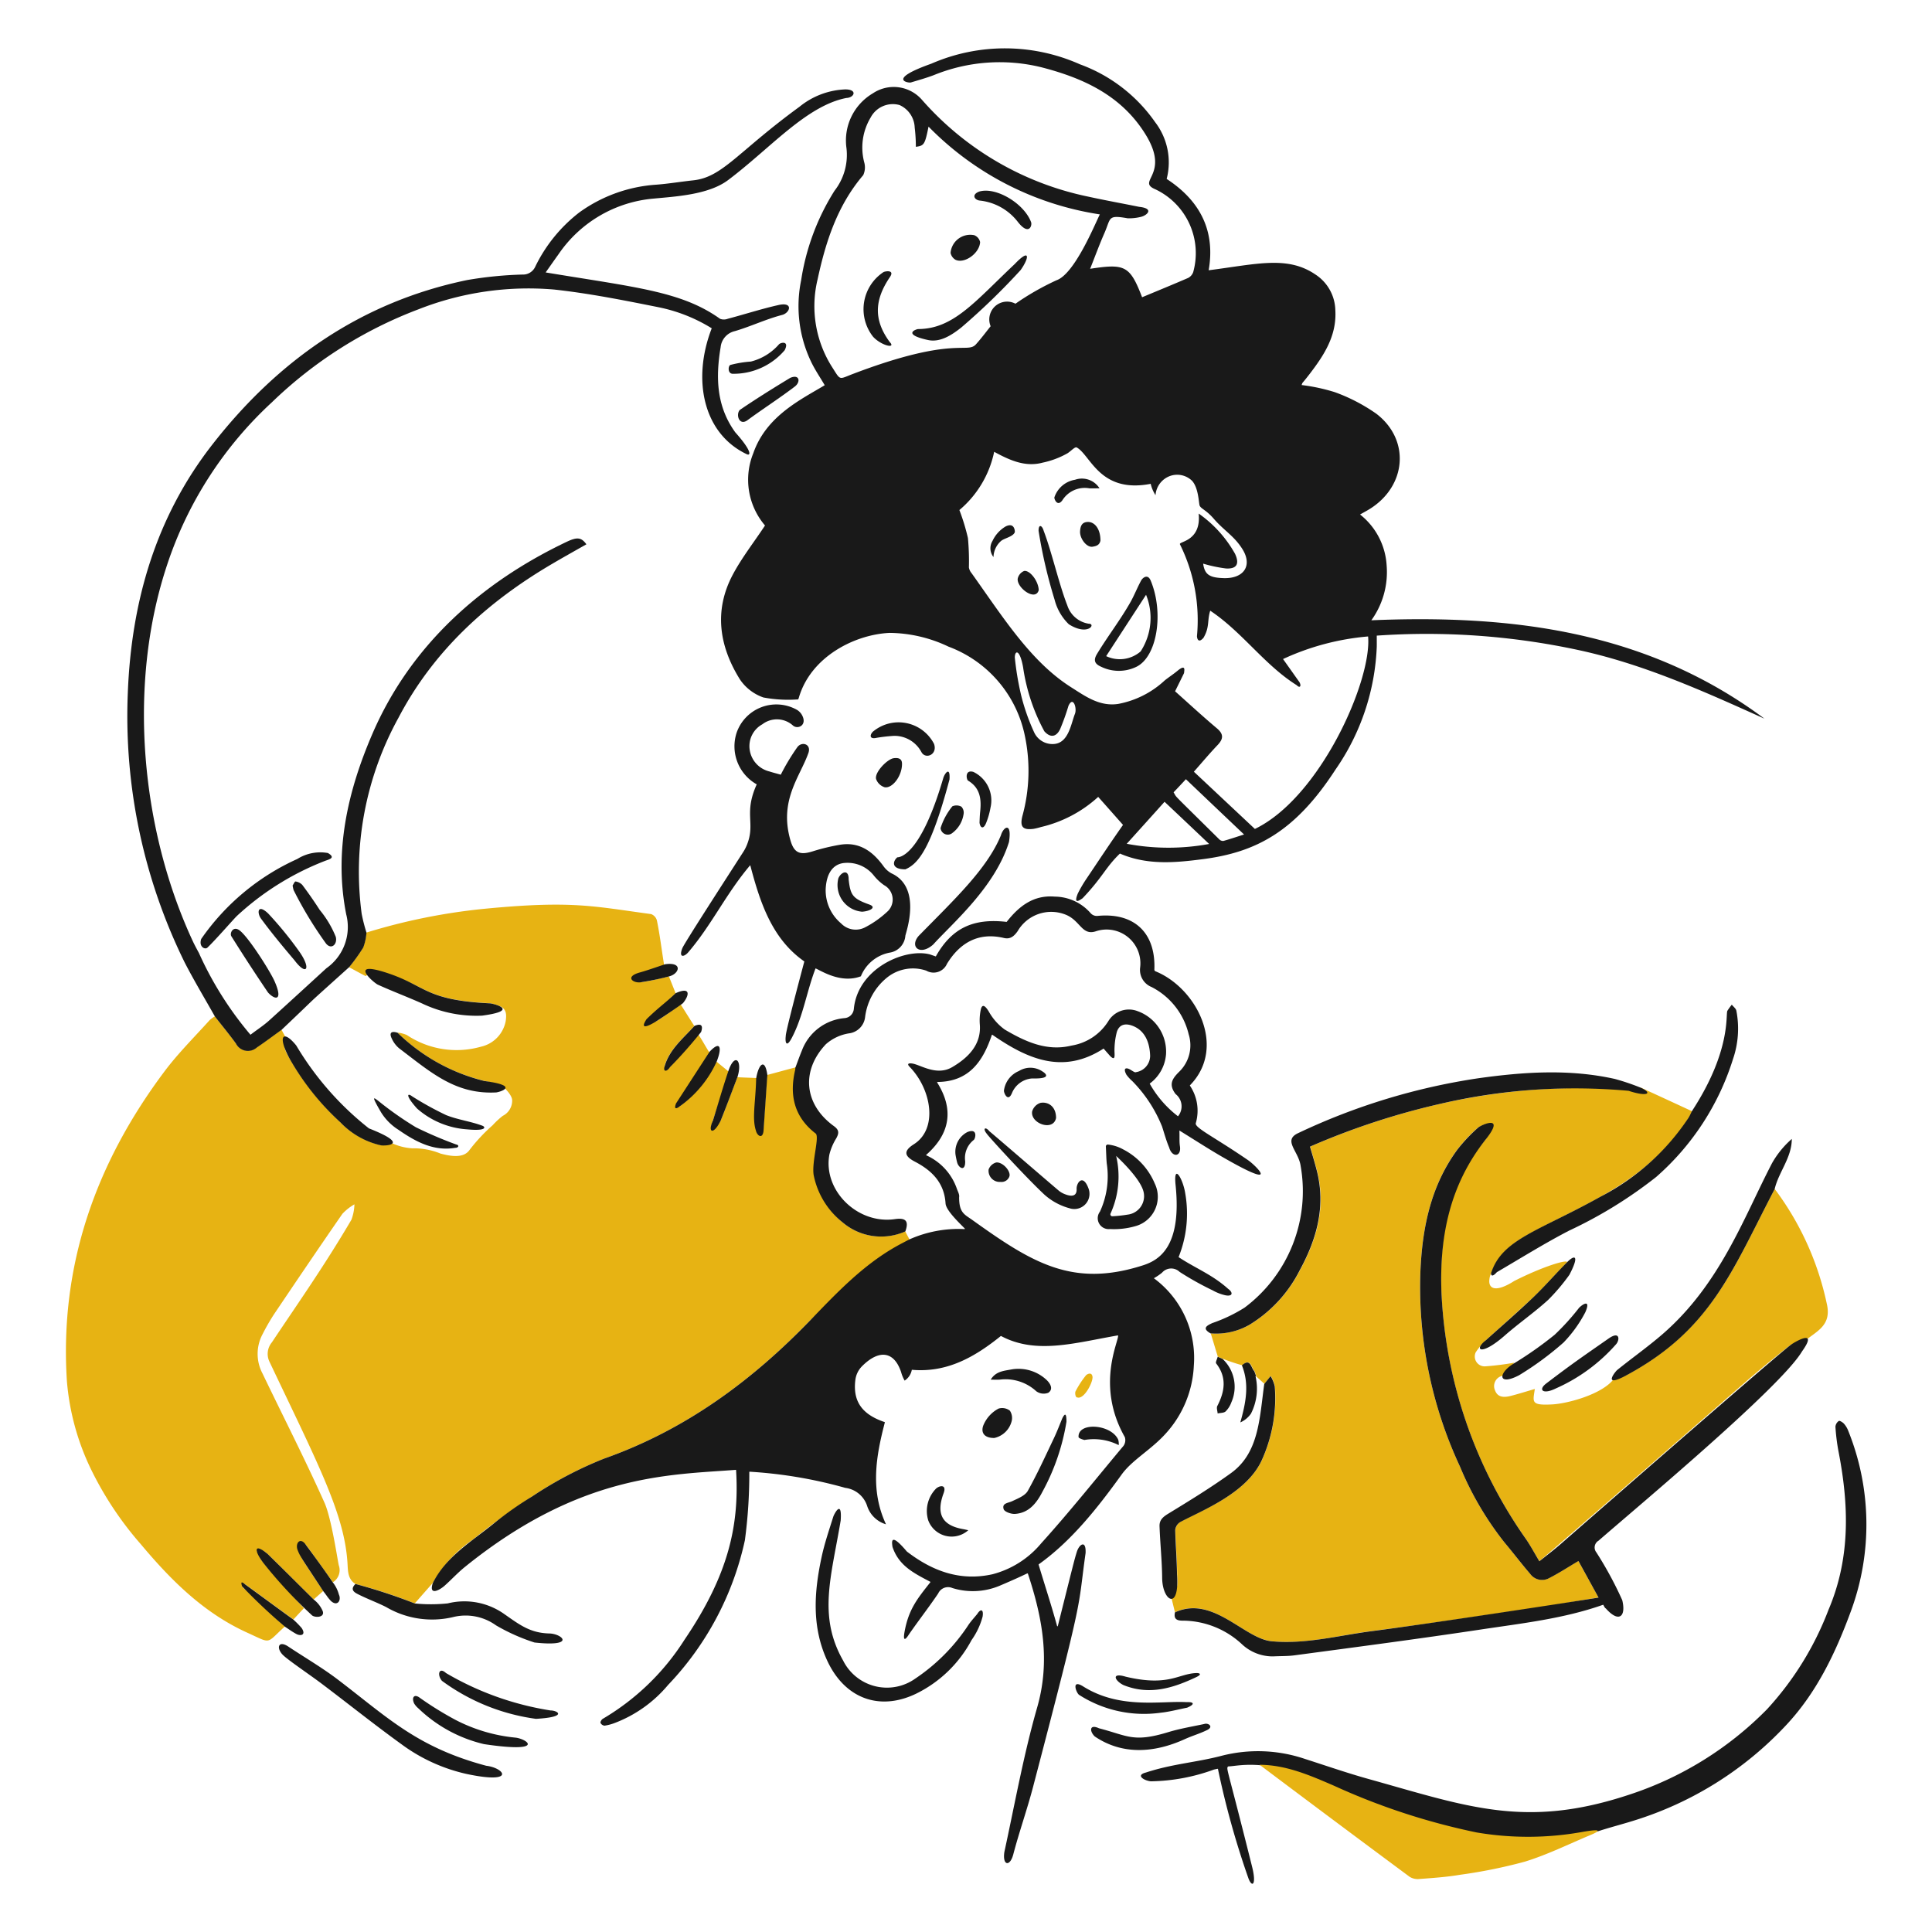
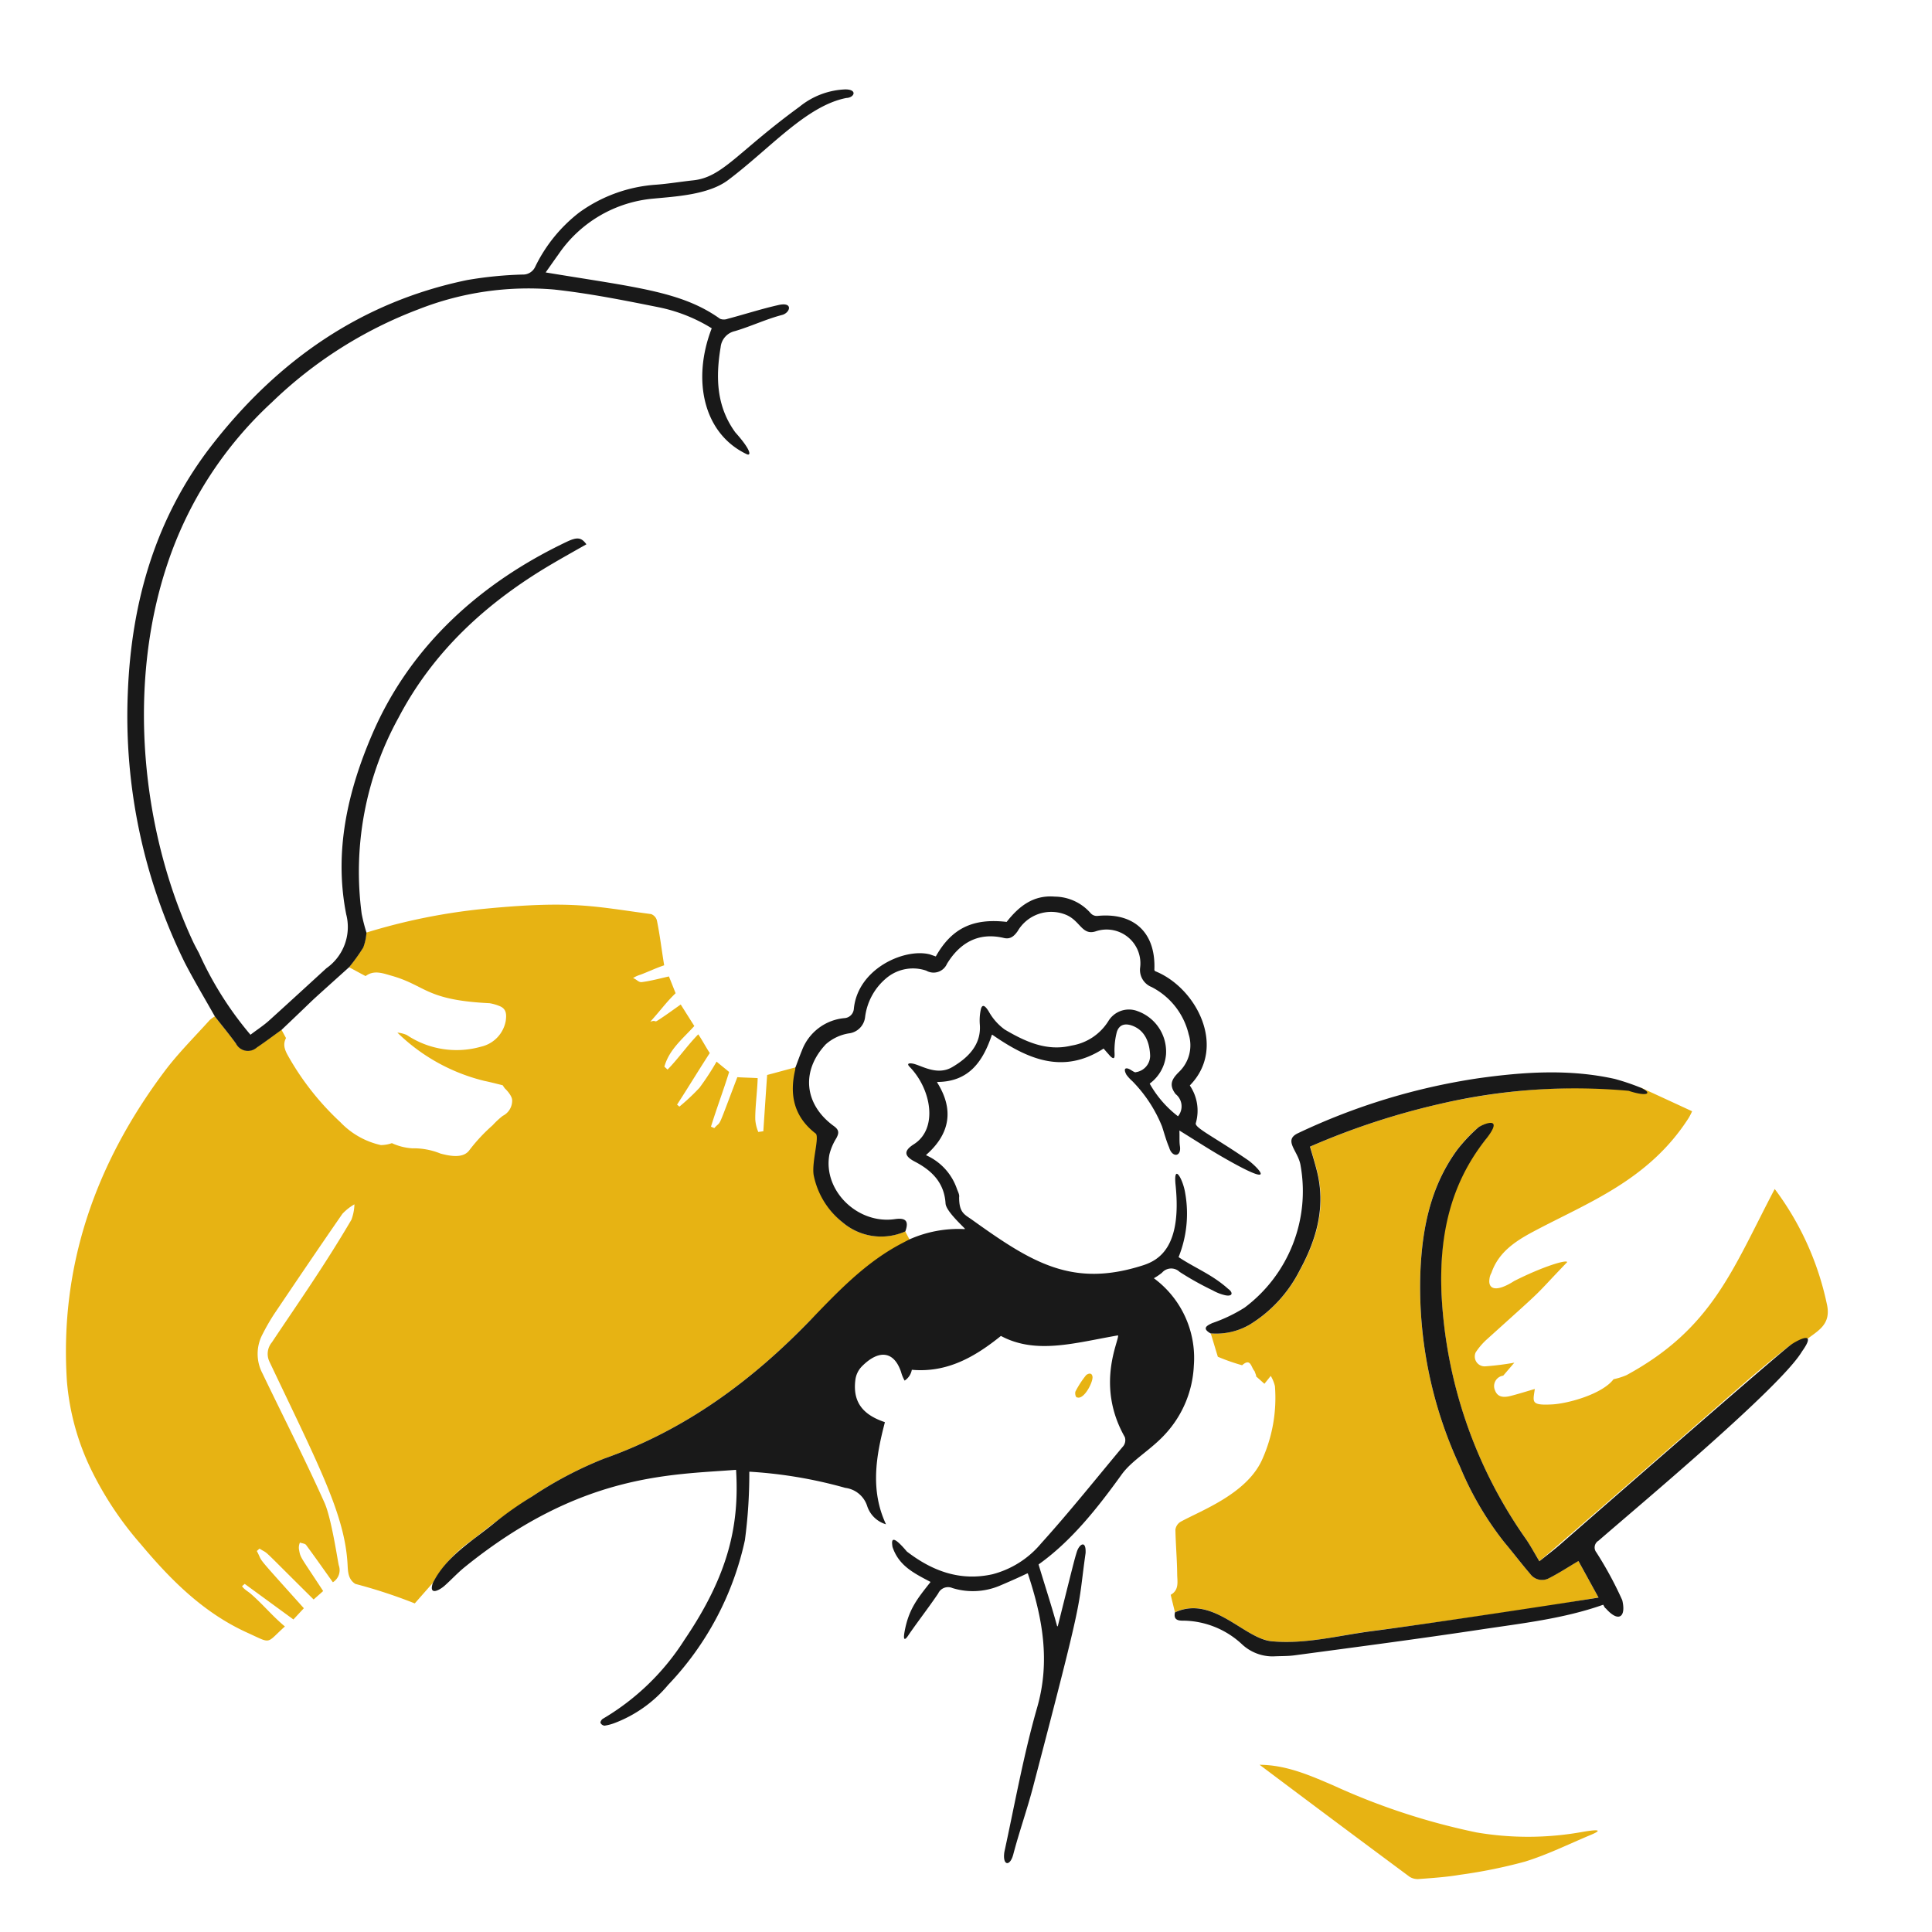
<svg xmlns="http://www.w3.org/2000/svg" width="400" height="400">
  <path fill="#e7b313" d="M158.828 222.56c1.938-.498 4.274-1.17 6.212-1.65a6.908 6.908 0 0 1-.144.768 11.454 11.454 0 0 0 4.372 12.89c.744.572-.8 5.746-.354 8.662a15.976 15.976 0 0 0 5.46 9.782 12.272 12.272 0 0 0 13.05 1.922c.272.56.688 1.312.976 1.874a187.476 187.476 0 0 0-20.51 16.4c-12.226 12.688-26.02 22.844-42.846 28.788A80.478 80.478 0 0 0 110 309.932a146.972 146.972 0 0 0-12.056 8.79 27.054 27.054 0 0 0-8.374 9.046l-3.698 4.2a106.916 106.916 0 0 0-12.298-4.036c-1.536-.96-1.536-2.61-1.616-4.066-.562-10.282-5.966-20.448-16.188-41.982a3.72 3.72 0 0 1 .512-3.954c4.982-7.49 10.812-15.74 16.476-25.4a9.948 9.948 0 0 0 .624-3.186 10.562 10.562 0 0 0-2.496 1.97c-4.77 6.886-9.46 13.82-14.138 20.766a44.092 44.092 0 0 0-2.386 4.146 8.668 8.668 0 0 0-.016 8.134c4.282 8.922 8.8 17.742 12.84 26.77 1.456 3.252 2.748 12.17 2.962 12.97a2.952 2.952 0 0 1-1.232 3.49c-1.842-2.578-3.656-5.168-5.54-7.718-.224-.304-.848-.336-1.282-.496a2.634 2.634 0 0 0-.2 1.378c.352 1.878.096 1.144 5.012 8.654-.656.6-1.312 1.16-1.97 1.752-11.716-11.6-8.932-9.08-11.2-10.534-.2.16-.386.336-.562.496 1.468 2.724-.984-.096 9.736 11.848-.722.768-1.442 1.552-2.162 2.322-3.362-2.45-6.724-4.916-10.088-7.366a14 14 0 0 1-.544.464c.32.6 1.298 1.152 1.762 1.554 2.6 2.252 4.466 4.6 7.108 6.8-4.034 3.618-2.6 3.64-7.8 1.282-9.018-4.09-15.788-10.856-22.064-18.35a70 70 0 0 1-10.15-15.21 51.444 51.444 0 0 1-5.124-18.572c-1.534-23.938 6-45.1 20.2-64.062 2.818-3.76 6.2-7.112 9.366-10.63a6.4 6.4 0 0 1 1.072-.77c1.442 1.858 2.934 3.666 4.324 5.556a2.8 2.8 0 0 0 4.354.85c1.748-1.168 3.412-2.434 5.108-3.652.32.578.624 1.154.944 1.73-.864 1.634.028 2.98.77 4.29a56.416 56.416 0 0 0 10.486 13.13 16.52 16.52 0 0 0 8.374 4.74 6.98 6.98 0 0 0 2.29-.4 11.78 11.78 0 0 0 4.21 1.072 14.668 14.668 0 0 1 5.862 1.088c2.032.534 4.708 1.042 5.972-.704a35.6 35.6 0 0 1 4.82-5.166 16.8 16.8 0 0 1 2.082-1.936 3.522 3.522 0 0 0 1.954-3.268c-.062-1.088-1.538-2.448-1.538-2.448l-.432-.626c-1.248-.304-2.498-.636-3.762-.896a38.944 38.944 0 0 1-18.03-10 6.318 6.318 0 0 1 1.954.496 18.544 18.544 0 0 0 15.354 2.418 6.7 6.7 0 0 0 5.124-5.332c.16-1.2.224-2.466-1.232-3.058a9.552 9.552 0 0 0-2.098-.61c-13.362-.646-13.112-3.668-20.4-5.716-1.698-.476-3.554-1.216-5.284.098-1.152-.6-2.29-1.234-3.442-1.842a37.622 37.622 0 0 0 2.93-4.084 10.526 10.526 0 0 0 .656-3.074 124.4 124.4 0 0 1 24.984-4.984c17.742-1.68 22.108-.452 34 1.152a1.938 1.938 0 0 1 1.184 1.314c.624 3 1 6.26 1.506 9.286-1.682.56-3.23 1.308-4.884 1.936a5.916 5.916 0 0 0-1.554.706c.77.272 1.114.926 1.834.832 1.888-.246 3.73-.752 5.588-1.168.464 1.152.92 2.304 1.384 3.474-2.08 2.016-2.786 3.17-5.25 5.908 1.2-.448.834.18 1.472-.224 1.656-1.048 3.234-2.226 4.836-3.346.944 1.488 1.872 2.978 2.818 4.45-2.354 2.6-5.22 4.868-6.2 8.422.224.2.448.4.656.6 2.2-2.242 4.162-5.076 6.356-7.3.704 1 1.698 2.866 2.386 3.874-2.322 3.57-4.452 7.11-6.772 10.68l.48.416a43.584 43.584 0 0 0 4.162-3.906 55.434 55.434 0 0 0 3.538-5.412c.786.672 1.8 1.472 2.6 2.144-1.184 3.812-2.578 7.51-3.762 11.32.224.096.464.2.688.304 1.6-1.824.35 1.058 4.772-10.55 1.296.096 2.93.112 4.21.2-.058 2.54-.536 6.024-.496 8.534a8.084 8.084 0 0 0 .624 2.61l1.042-.144c.262-3.908.518-7.782.79-11.656Z" />
-   <path fill="#191919" d="M231.87 176.72c-3 2.882-3.538 4.85-7.732 9.254-.53.352-1.986 1.472-.978-1a27.15 27.15 0 0 1 1.6-2.77c2.67-3.962 5.076-7.622 7.748-11.416-1.616-1.826-3.314-3.748-5.138-5.8a26.468 26.468 0 0 1-11.864 6.244 13.6 13.6 0 0 1-1.49.368c-2.258.298-2.886-.4-2.354-2.6a35.3 35.3 0 0 0 .512-16.716 25.058 25.058 0 0 0-15.786-18.4 28.868 28.868 0 0 0-12.2-2.85c-7.19.32-16.328 4.904-18.8 13.434-.082.286-.272.544-.16.336a27.846 27.846 0 0 1-7.172-.4 9.688 9.688 0 0 1-4.856-3.726c-4.292-6.876-5.432-14.236-1.506-21.662 1.856-3.508 4.356-6.678 6.694-10.216a14.6 14.6 0 0 1-2.418-14.986c2.686-7.718 9.908-11.12 14.778-14.058-.96-1.648-2.082-3.266-2.898-5.028a26.666 26.666 0 0 1-1.986-16.682 48.382 48.382 0 0 1 6.918-18.558 12.05 12.05 0 0 0 2.466-8.854 11.328 11.328 0 0 1 5.46-11.304 7.748 7.748 0 0 1 10.23 1.4 62.644 62.644 0 0 0 34.376 19.982c3.49.766 7.028 1.4 10.536 2.112 3.138.336 1.696 1.71.464 2.05a10.104 10.104 0 0 1-2.834.32c-4.228-.736-3.428-.096-4.852 3.138-1.042 2.37-1.922 4.8-2.93 7.318 7.174-1.09 8.23-.704 10.76 5.892 3.2-1.33 6.384-2.636 9.542-4a2.2 2.2 0 0 0 1.04-1.2 14.628 14.628 0 0 0-7.8-17.132c-4.136-1.746 3.17-2.888-2.05-11.352-4.946-8.022-12.76-11.64-21.454-13.898a36.13 36.13 0 0 0-22.416 1.6c-1.554.59-3.156 1.034-4.756 1.52-.416.128-5.124-.56 4.244-3.89a38.158 38.158 0 0 1 30.788.128 32.574 32.574 0 0 1 15.564 11.976 13.676 13.676 0 0 1 2.386 11.752c6.932 4.516 10.118 10.76 8.694 18.91 10.016-1.288 16.322-3.064 22.11.88a9.058 9.058 0 0 1 4.116 7.4c.31 5.332-2.4 9.4-5.444 13.352-1.752 2.264-1.23 1.36-1.538 2.13a38.612 38.612 0 0 1 6.87 1.474 36.6 36.6 0 0 1 8.6 4.466c7.074 5.414 6.25 15-1.4 19.742-.6.368-1.2.688-1.97 1.12a14.512 14.512 0 0 1 5.508 10.584 17.038 17.038 0 0 1-3.17 11.32c29.252-1.232 57.144 2.29 81.384 20.366-12.584-5.668-25.168-11.372-38.8-14.266a149.284 149.284 0 0 0-41.462-2.924c0 .816.012 1.57 0 2.306a47.826 47.826 0 0 1-8.566 25.458c-8.31 12.8-16.378 17.074-27.38 18.508-5.766.752-11.576 1.298-17.228-1.152ZM210.24 62.88a55.2 55.2 0 0 1 8.486-4.85c3.714-1.28 7.828-11.304 8.982-13.642a62.822 62.822 0 0 1-35.464-18.172c-.754 3.714-.914 3.954-2.626 4.178a33.058 33.058 0 0 0-.24-3.97 5.314 5.314 0 0 0-3.14-4.676 5.186 5.186 0 0 0-5.988 2.6 12.06 12.06 0 0 0-1.328 9.238 3.812 3.812 0 0 1-.2 2.674C173.4 42.492 170.96 50 169.284 57.8a23.506 23.506 0 0 0 3.026 18.252c1.8 2.818 1.296 2.5 4.338 1.344 21.032-7.996 23.552-4.024 25.426-6.126 1.18-1.318 2.242-2.754 3.026-3.73a3.686 3.686 0 0 1 5.14-4.66Zm58.824 78.4c.416.834.016 1.234-.6.578-6.692-4.2-11.256-11-17.9-15.42-.656 2.05-.08 3.38-1.4 5.62-1.232 1.4-1.36-.272-1.344-.368a35.346 35.346 0 0 0-3.522-18.988c-.324-.64 4.45-.562 3.874-6.374a25.2 25.2 0 0 1 7.526 8.326c.964 2.064.384 3.174-1.874 3.042a29.476 29.476 0 0 1-4.724-1c.32 2.242 1.266 2.914 4.276 3 4.13.11 6.02-2.578 3.826-6.052-1.698-2.69-3.766-3.776-5.876-6.212-1.62-1.872-2.642-2.066-2.946-2.738-.2-.45-.2-3.6-1.554-5.124a4.4 4.4 0 0 0-4.642-1 4.576 4.576 0 0 0-2.946 3.954 7.434 7.434 0 0 1-1-2.354c-10.552 2.046-12.424-5.934-15.306-7.524-.37-.2-1.136.688-1.888 1.184a17.824 17.824 0 0 1-5.172 1.954c-3.634.978-6.838-.512-10.04-2.242a21.444 21.444 0 0 1-7.2 12.056 43.654 43.654 0 0 1 1.768 5.802 51.648 51.648 0 0 1 .2 6.084 2.412 2.412 0 0 0 .546 1.17c6.574 9.22 12.274 18.352 20.638 23.648 2.93 1.856 5.86 4.01 9.702 3.442a19.354 19.354 0 0 0 9.622-4.836c.688-.576 1.8-1.296 2.706-2.048 1.956-1.616 1.25.4 1.346.464-.928 1.888-.928 1.888-1.874 3.8 2.834 2.53 5.688 5.166 8.662 7.67 1.444 1.214 1.34 2.2.128 3.474-1.656 1.738-3.186 3.57-4.898 5.508 4.322 4.05 8.486 7.958 12.632 11.848 13.53-6.516 24.256-30.758 23.44-39.852a52.308 52.308 0 0 0-17.612 4.676c1.264 1.764 2.338 3.302 3.426 4.822Zm-18.716 33.464a3343.672 3343.672 0 0 0-9.24-8.742c-2.448 2.738-5.026 5.588-7.828 8.694a46.338 46.338 0 0 0 17.068.038Zm-7.366-10.696c.868 1.358-1.06-.672 9.494 9.768a1.056 1.056 0 0 0 .834.288c1.444-.4 2.866-.896 4.258-1.33a8547.42 8547.42 0 0 1-12.04-11.448 201.55 201.55 0 0 1-2.546 2.712Zm-21.8-17.8a48.134 48.134 0 0 1-1.666 4.644c-.78 1.714-2.05 1.922-3.298.512a39.66 39.66 0 0 1-4.4-13.274c-.7-3.81-1.712-3.506-1.712-1.984a61.458 61.458 0 0 0 1.28 7.684 42.868 42.868 0 0 0 2.69 7.718 4.17 4.17 0 0 0 4.212 2.482c2.958-.282 3.438-4.128 4.274-6.26.46-1.214-.426-3.826-1.386-1.536Z" />
  <path fill="#e7b313" d="M308.372 264.844c-.272 1.858 1.088 2.946 5.14.368 5.78-2.93 10.83-4.482 10.958-3.906-7.85 8.172-3.384 4.046-16.81 16.156a14.2 14.2 0 0 0-2.138 2.538 2.042 2.042 0 0 0 2.032 2.882 58.046 58.046 0 0 0 5.974-.754l-2.306 2.69a2.176 2.176 0 0 0-1.682 3.074c.58 1.52 1.97 1.444 3.282 1.106 1.666-.43 3.298-.946 4.948-1.426-.4 2.722-.864 3.42 3.522 3.2 3.33-.164 10.44-2.128 12.778-5.22a14.08 14.08 0 0 0 2.69-.848c17.81-9.686 21.924-21.88 30.676-38.538a60.4 60.4 0 0 1 10.76 23.664c1.134 4.66-2.146 5.764-4.548 7.83a8.238 8.238 0 0 0-2.978.816c-3.318 2.6-6.58 5.284-9.75 8.054-12.614 11.018-40.636 35.416-42.222 36.696-1-1.664-1.78-3.136-2.706-4.498a96.052 96.052 0 0 1-17.564-51.2c-.418-11.528 1.37-22.47 9.176-31.654a10.646 10.646 0 0 0 1.2-2.85c-.144-.144-.288-.304-.432-.448a6.82 6.82 0 0 0-2.354.864 31.724 31.724 0 0 0-4.324 4.6c-5.548 7.584-7.274 16.38-7.636 25.538a87.95 87.95 0 0 0 8.214 40.06 65.446 65.446 0 0 0 9.19 15.674c1.81 2.146 3.492 4.386 5.316 6.5a3.044 3.044 0 0 0 3.8.978c2.084-1.05 4.05-2.338 6.212-3.62 1.282 2.322 2.626 4.788 4.164 7.574-4.484.736-8.694 1.51-12.922 2.13-11.334 1.662-22.656 3.35-34.024 4.818-6.884.89-13.69 2.8-20.734 2.098-5.822-.578-12.144-9.6-20.014-5.988-.288-1.2-.6-2.418-.88-3.618 1.8-1 1.36-2.754 1.344-4.276-.032-3.058-.306-6.116-.368-9.19a2.256 2.256 0 0 1 1.042-1.632c4.232-2.346 13.632-5.736 16.874-12.8a31.122 31.122 0 0 0 2.69-15.29 7.748 7.748 0 0 0-.864-2.13c-.432.544-.88 1.09-1.312 1.634-.6-.528-1.2-1.074-1.8-1.6l.128-.016c-.128-.336-.256-.688-.384-1.024-.704-.704-.752-2.818-2.562-1.2a40.84 40.84 0 0 1-5.028-1.76c-.496-1.618-.976-3.234-1.472-4.852a13.752 13.752 0 0 0 8.102-1.8 28.072 28.072 0 0 0 10.374-11.27c3.536-6.456 5.454-13.244 3.522-20.656-.43-1.648-.928-3.266-1.4-4.93a152.102 152.102 0 0 1 27-8.87 130.532 130.532 0 0 1 40.028-2.8c.464.048.976-.336 1.458-.53q5.282 2.428 10.582 4.884a14.68 14.68 0 0 1-.688 1.346c-8.31 13-20.96 17.57-32.246 23.6-3.696 1.974-7.158 4.258-8.614 8.518a3.14 3.14 0 0 0-.414 1.304Z" />
  <path fill="#191919" d="M187.44 254.95a12.304 12.304 0 0 1-13.05-1.922 16.6 16.6 0 0 1-5.94-9.8c-.4-2.762 1.27-7.894.416-8.55-4.466-3.438-5.47-7.972-4.226-13.2a1.648 1.648 0 0 0 .016-.384c.448-1.184.868-2.384 1.36-3.57a10.4 10.4 0 0 1 8.92-6.74 2.082 2.082 0 0 0 1.84-1.89c.8-8.372 10.504-12.632 15.724-11.304l1.248.432c3.266-5.8 7.654-7.958 14.634-7.156.032 0 .048 0 .064-.032 2.498-3.17 5.476-5.572 9.928-5.2a9.984 9.984 0 0 1 7.428 3.426 1.708 1.708 0 0 0 1.362.576c7.652-.78 12.184 3.49 11.832 11.2.048.08.096.144.144.224 8.55 3.4 14.948 15.746 7.236 23.632-.016.016-.032.064-.016.08a9.264 9.264 0 0 1 1.218 7.766c-.274.962 3.8 2.838 10.854 7.686 1.424.978 7.258 6.588-5.4-.72-2.914-1.684-5.732-3.524-8.854-5.444.064 1.28-.036 2.274.112 3.234.344 2.258-1.618 2.418-2.226.288-.6-1.4-1-2.898-1.474-4.356a28.656 28.656 0 0 0-6.148-9.382 8.064 8.064 0 0 1-1.232-1.344c-.8-1.5.048-1.522.88-1 .336.2.928.626 1.088.48a3.444 3.444 0 0 0 2.946-3.4c-.112-3.154-1.328-5.378-3.762-6.244-1.4-.496-2.612-.24-3.122 1.282a15.064 15.064 0 0 0-.496 4.13c.046 1 .112 1.89-.896.896-.53-.6-.946-1.072-1.362-1.552-8.4 5.444-15.77 2.178-23.024-2.85a.07.07 0 0 0-.112.032c-1.814 5.4-4.674 9.686-11.256 9.734a.078.078 0 0 0-.064.112c3.492 5.548 2.722 10.584-2.258 14.97a.068.068 0 0 0 .016.112 11.81 11.81 0 0 1 6.294 6.838c.2.6.6 1.264.496 1.824-.016 3.252 1.122 3.568 2.738 4.724 12.328 8.822 20.702 14.086 35.336 9.382 3.442-1.106 8.044-3.97 6.74-16.618-.484-4.692 1.516-1.314 1.986 1.648a24.136 24.136 0 0 1-1.346 13.226.058.058 0 0 0 .032.08c3.412 2.258 6.95 3.6 10.2 6.532 1.056.736 1 1.628-.528 1.344a9.552 9.552 0 0 1-2.658-1.024 61.864 61.864 0 0 1-6.852-3.826 2.512 2.512 0 0 0-3.652.176 11.904 11.904 0 0 1-1.68 1.136 20.494 20.494 0 0 1 8.278 18.078 22.378 22.378 0 0 1-5.828 14.088c-3.026 3.368-6.934 5.44-9.128 8.486-5.06 7.03-10.422 13.77-17.148 18.574-.032.016-.032.048-.032.08 1.314 4.37 2.674 8.506 3.828 12.712a.078.078 0 0 0 .144 0c3.276-13.08 3.42-13.71 3.938-15.37.506-1.62 1.954-2.53 1.81.272-1.744 12.286.07 6.668-10.872 48.4-1.23 4.692-2.864 9.286-4.098 13.978-.688 2.61-2.274 2.32-1.842-.514 2.178-10 3.974-20.108 6.788-29.908 2.774-9.654 1.092-18.61-1.92-27.716-.068-.2-.038.044-5.86 2.514a14.318 14.318 0 0 1-9.784.464 2.248 2.248 0 0 0-2.93 1.138c-1.928 2.846-4.04 5.566-6 8.39-.132.2-1.524 2.52-.928-.64.854-4.53 2.642-6.71 5.3-10.072a.078.078 0 0 0-.016-.112c-3.478-1.824-6.518-3.346-7.814-7.222-.128-.96-.528-3.186 2.978.962 5.252 4.034 11.014 6.2 17.724 4.706a19.5 19.5 0 0 0 10.072-6.388c5.904-6.534 11.4-13.444 17.05-20.19a2.028 2.028 0 0 0 .274-1.824c-6.126-10.778-1.112-20.04-1.4-21.056-8.862 1.53-16.918 4.014-24.2.144a.072.072 0 0 0-.08 0c-5.3 4.26-11.048 7.638-18.414 6.982a3.4 3.4 0 0 1-1.488 2.242 7.492 7.492 0 0 1-.736-1.778c-1.434-4.278-4.516-4.772-8.086-1.2a4.874 4.874 0 0 0-1.378 2.818c-.552 4.374 1.298 7.14 6.052 8.742.032.016.064.048.048.08-1.824 6.98-3.058 14.024.24 21.086a5.824 5.824 0 0 1-3.906-3.81 5.466 5.466 0 0 0-4.514-3.732 93.538 93.538 0 0 0-19.8-3.346.074.074 0 0 0-.08.064 104.022 104.022 0 0 1-.914 14.122 62.532 62.532 0 0 1-15.898 29.956 26.81 26.81 0 0 1-11.128 7.91 10.012 10.012 0 0 1-2.034.528 1.046 1.046 0 0 1-.832-.576c-.078-.2.224-.706.48-.848a50.152 50.152 0 0 0 16.908-16.364c9.136-13.464 11.372-23.746 10.68-35.112 0-.048-.032-.08-.08-.064-13.644 1.05-32.134.766-56.056 20.094-1.488 1.2-2.786 2.626-4.226 3.906-1.026.912-3.314 2.146-2.434-.56 2.77-5.556 8.214-8.708 12.8-12.472a69.48 69.48 0 0 1 7.718-5.428A80.262 80.262 0 0 1 125.044 302c16.83-5.936 30.62-16.1 42.846-28.788 5.35-5.552 10.708-11.19 17.516-15.074.928-.53 1.906-1.024 2.85-1.522a24.89 24.89 0 0 1 11.432-2.144.074.074 0 0 0 .048-.128c-1.122-1.148-3.882-3.748-3.97-5.188-.266-4.322-2.868-6.836-6.374-8.662-2.21-1.152-2.35-2.222-.176-3.6 5.034-3.2 3.64-11.372-.896-16.028-.64-.656-.144-.8.656-.656 1.73.32 5 2.6 8.182.72 3.3-1.936 6.056-4.674 5.7-8.87a10.776 10.776 0 0 1 .176-2.898c.332-1.752 1.216-.512 1.698.288a11.474 11.474 0 0 0 3.298 3.714c4.244 2.496 8.694 4.564 13.8 3.316a11.076 11.076 0 0 0 7.636-5.06 4.972 4.972 0 0 1 6.036-2.082 8.908 8.908 0 0 1 5.91 8.95 8.32 8.32 0 0 1-3.348 6.036c-.032.032-.016.064.016.112a22.134 22.134 0 0 0 5.812 6.678 3.23 3.23 0 0 0-.496-4.6c-1.536-2.018-.642-3.236.72-4.6a7.614 7.614 0 0 0 1.986-7.78 14.844 14.844 0 0 0-7.686-9.784 3.81 3.81 0 0 1-2.368-3.986 7 7 0 0 0-9.094-7.574c-3 1.04-3.248-2.264-6.422-3.458a8.034 8.034 0 0 0-9.83 3.442c-.732 1.044-1.52 1.742-2.85 1.426-5.312-1.264-9.164 1.038-11.8 5.364a3.024 3.024 0 0 1-4.276 1.4 8.552 8.552 0 0 0-8.118 1.426 12.484 12.484 0 0 0-4.546 8.166 3.83 3.83 0 0 1-3.4 3.4 9.47 9.47 0 0 0-4.724 2.24c-5.228 5.548-4.472 12.512 1.666 16.956 1.152.834 1.044 1.508.464 2.562a11.6 11.6 0 0 0-1.4 3.314c-1.376 7.436 5.86 14.54 13.61 13.37 2.24-.314 2.872.438 2.112 2.552ZM75.874 193.082a10.948 10.948 0 0 1-.656 3.074 37.622 37.622 0 0 1-2.93 4.084c-10.894 9.82-4.456 3.94-14 12.984-1.696 1.218-3.374 2.488-5.108 3.652a2.786 2.786 0 0 1-4.354-.85c-1.376-1.89-2.882-3.714-4.324-5.556-2.096-3.73-4.306-7.4-6.26-11.19a115.506 115.506 0 0 1-11.784-55.736c.72-18.956 5.78-36.52 17.58-51.6C57.6 74.586 74.814 62.512 96.72 57.982a79.908 79.908 0 0 1 11.448-1.138 2.77 2.77 0 0 0 2.658-1.648 31.582 31.582 0 0 1 9.094-11.2 30.656 30.656 0 0 1 16.012-5.764c2.546-.2 5.076-.626 7.622-.898 6.05-.642 9.2-5.916 21.966-15.226a15.97 15.97 0 0 1 9.528-3.6c2.544.022 1.84 1.714.176 1.778-8.302 1.624-15.81 10.484-24.482 17-4.074 3.064-11 3.4-15.386 3.828a26.572 26.572 0 0 0-19.71 11.512c-.912 1.264-1.8 2.546-2.674 3.778 18.668 3.094 28.156 3.914 36.106 9.6a2.23 2.23 0 0 0 1.584 0c3.512-.926 6.976-2.056 10.52-2.85 3.138-.702 2.4 1.62.752 2.05-3.33.868-6.468 2.372-9.766 3.346a3.8 3.8 0 0 0-2.968 3.328c-1.036 6.23-.898 12.234 3.042 17.646 3.346 3.73 3.3 4.958 2.336 4.498-9.07-4.324-11.302-15.546-7.22-26.05A33.442 33.442 0 0 0 136.3 63.6c-7.14-1.43-14.314-2.862-21.55-3.652a62.172 62.172 0 0 0-28.052 4.068 88.878 88.878 0 0 0-30.39 19.26 79.75 79.75 0 0 0-21.694 33.626c-8.4 25.214-5.29 55.24 5.348 78.054.38.818 1.216 2.338 1.216 2.338a71.58 71.58 0 0 0 10.68 16.94c1.36-1.042 2.688-1.892 3.858-2.946 3.79-3.416 11.692-10.676 11.88-10.84a10.438 10.438 0 0 0 4.084-11.144c-2.558-12.922.254-25.4 5.428-37.386 7.892-18.274 22.418-31.28 40.252-39.756 2.256-1.072 3.042-.832 4.05.53-2.37 1.344-4.754 2.676-7.092 4.05-13.378 7.858-24.534 17.962-31.814 31.858a66.086 66.086 0 0 0-7.622 40.6 35.3 35.3 0 0 0 .992 3.882ZM243.27 333.82c7.872-3.61 14.292 5.454 20.014 5.988 7.032.658 13.834-1.2 20.734-2.096 11.354-1.462 42.462-6.2 46.946-6.95-1.538-2.786-2.882-5.252-4.164-7.572-2.162 1.28-4.128 2.568-6.212 3.618a3.04 3.04 0 0 1-3.8-.978c-1.828-2.126-3.522-4.37-5.316-6.5a65.7 65.7 0 0 1-9.19-15.674 87.872 87.872 0 0 1-8.214-40.06c.354-9.142 2.074-17.938 7.636-25.538a33.6 33.6 0 0 1 4.324-4.6c.564-.524 5.81-2.898 1.586 2.434-7.482 9.444-9.6 20.126-9.176 31.654a96.17 96.17 0 0 0 17.564 51.2c.926 1.362 1.698 2.818 2.706 4.5 1.6-1.282 3.06-2.386 4.436-3.588 12.61-11.018 44.2-38.584 47.536-41.164.75-.58 5.972-3.682 2.4 1.314-4.4 7.4-33.752 31.894-42.124 39.178a1.624 1.624 0 0 0-.434 2.434 76.302 76.302 0 0 1 5.348 9.878c.834 3.46-.72 4.74-3.4 1.714-.24-.112-.368-.496-.544-.768-8.2 2.898-16.8 3.842-25.298 5.124-12.84 1.936-25.71 3.624-38.586 5.346-1.458.2-2.93.144-4.4.224a9.304 9.304 0 0 1-6.6-2.6 18.12 18.12 0 0 0-12-4.8c-1.18.026-2.124-.18-1.772-1.718Z" />
-   <path fill="#191919" d="M254.334 365.714c-1 .224-2 .432-3 .656a39.684 39.684 0 0 1-13.082 2.434c-1.376-.142-3.218-1.264-1-1.824 5.476-1.8 10.488-2.1 15.66-3.46a30.274 30.274 0 0 1 17.2.626c4.37 1.4 8.712 2.912 13.13 4.146 20.6 5.748 32.58 10.4 54.054 3.282a70.828 70.828 0 0 0 28.564-17.708 64.02 64.02 0 0 0 12.712-20.574c4.6-10.8 4.226-21.8 2.034-32.982a41.562 41.562 0 0 1-.6-4.932 1.628 1.628 0 0 1 .704-1.186c.16-.11.8.272 1.072.578a4.8 4.8 0 0 1 .88 1.472 51.858 51.858 0 0 1 .546 37.338c-3.2 8.712-7.154 17-13.6 23.8a72.294 72.294 0 0 1-31.366 19.566c-2.468.774-5.2 1.47-7.766 2.322-.88.08-1.744.094-2.6.24a63.038 63.038 0 0 1-22.112.144 126.816 126.816 0 0 1-29.588-9.702c-13.694-6.266-19.696-4.268-21.842-4.236ZM168.85 200.496c-1.84 4.772-2.556 9.938-4.946 14.442-1.048 1.974-1.4 1-1.218-.48-.032-.784 2.6-10.744 3.844-15.4-6.63-4.626-9.128-12.024-11.2-19.932-5.06 5.972-7.922 12.284-12.826 18.028-.818.958-2.032 1.248-1.248-.8.24-.786 8.688-13.832 12.68-20.046a8.852 8.852 0 0 0 .882-1.858c1.474-4.166-.8-6.2 1.856-12.056a9.038 9.038 0 0 1-4.146-10.744 8.708 8.708 0 0 1 12.376-4.74 2.888 2.888 0 0 1 1.184 1.218c1.074 2.082-1 2.976-1.968 2.034a4.96 4.96 0 0 0-6.292-.2 5.156 5.156 0 0 0-2.628 5.158 5.4 5.4 0 0 0 4.098 4.6c.784.256 1.586.448 2.354.672a44.752 44.752 0 0 1 3.474-5.764c.98-1.182 2.882-.528 2.242 1.282-1.752 4.958-6.112 9.78-3.714 18.076.768 2.658 2 3.096 4.61 2.274a42.742 42.742 0 0 1 5.556-1.346c4.052-.698 6.846 1.322 9.094 4.42a5.016 5.016 0 0 0 1.634 1.472c6.34 2.882 3.09 12 2.898 12.922a3.83 3.83 0 0 1-3.064 3.472 8.062 8.062 0 0 0-6.148 4.932c-4.164 1.582-8.278-1.188-9.384-1.636Zm2.098-16.412a8.934 8.934 0 0 0 3.186 7.094 4.2 4.2 0 0 0 4.98.816 20.6 20.6 0 0 0 4.756-3.4 3.384 3.384 0 0 0-.834-5.332 10.4 10.4 0 0 1-2.128-2 6.94 6.94 0 0 0-5.876-2.61c-2.612.132-3.936 2.232-4.084 5.432Z" />
  <path fill="#e7b313" d="M260.786 365.378c5.508.032 10.4 2.178 15.34 4.308a138.77 138.77 0 0 0 29.588 9.702 63.458 63.458 0 0 0 22.11-.144c5.44-.908 1.826.528 1.33.736-4.468 1.874-8.852 4.044-13.466 5.46a105.8 105.8 0 0 1-13.464 2.722c-2.77.468-5.572.656-8.374.864a3.18 3.18 0 0 1-1.97-.432q-15.584-11.556-31.094-23.216Z" />
  <path fill="#191919" d="M339.706 225.2c2.544 1.168 1.4 1.936-2.53.64a123.018 123.018 0 0 0-38.956 2.69 152.264 152.264 0 0 0-27 8.87c.48 1.664.988 3.298 1.4 4.93 1.906 7.4.016 14.186-3.522 20.656a27.97 27.97 0 0 1-10.374 11.272 13.8 13.8 0 0 1-8.102 1.8c-1.842-1.056-.736-1.614.368-2.13a31.93 31.93 0 0 0 6.692-3.2 30.12 30.12 0 0 0 11.6-29.348c-.44-3.098-3.75-5.284-.496-6.788a132.33 132.33 0 0 1 37.29-11.352c9.414-1.316 18.854-1.954 28.26.144a47.764 47.764 0 0 1 5.37 1.816Z" />
-   <path fill="#191919" d="M308.724 263.548c2.286-7.038 9.898-8.664 22.704-15.82a48.556 48.556 0 0 0 18.156-16.298c.272-.434.464-.898.688-1.346 8.238-12.586 6.96-20.112 7.366-20.814a14.464 14.464 0 0 1 .912-1.264c.32.416.852.784.944 1.248a19.4 19.4 0 0 1-.704 10.04 53.694 53.694 0 0 1-15.914 24.4 91.84 91.84 0 0 1-18.046 11.112c-5.09 2.642-9.958 5.684-14.922 8.582-1.168 1.328-1.252.366-1.184.16Zm-105.29 71.17a15.042 15.042 0 0 1-2.288 4.85 25.91 25.91 0 0 1-11.384 11.048c-7.734 3.778-14.952.976-18.542-6.9-3.168-6.95-2.67-14.074-1.136-21.248.6-2.85 1.562-5.654 2.434-8.438.19-.6 1.856-3.746 1.536.786-1.94 11.6-4.738 19.764.496 28.964a10.132 10.132 0 0 0 14.94 3.762 39.306 39.306 0 0 0 11.094-11.24c.532-.75 1.154-1.424 1.746-2.146.72-1.156 1.36-.956 1.104.562ZM367.42 246.2c-8.82 16.87-13.1 29.076-30.676 38.538-5.06 2.724-2.384-.718-1.906-1.104 3.07-2.482 6.312-4.768 9.302-7.35 12.032-10.382 16.926-24.316 22.752-35.48a19.16 19.16 0 0 1 4.082-5c-.016 3.92-2.72 6.834-3.554 10.396Zm-105.672 40.34c.432-.544.88-1.09 1.312-1.634a7.28 7.28 0 0 1 .864 2.13 31.05 31.05 0 0 1-2.69 15.29c-3.164 6.904-12.488 10.43-16.874 12.8a2.2 2.2 0 0 0-1.042 1.632c.068 3.058.336 6.116.368 9.19.578 7.686-3.028 5.572-3.074.754-.034-3.572-.414-7.126-.544-10.696-.048-1.312.722-1.952 1.826-2.626 4.4-2.686 8.816-5.388 12.984-8.4 5.762-4.18 5.878-11.208 6.87-18.44ZM96.624 367.284a35.822 35.822 0 0 1-13.512-6.164c-5.624-4.062-11.046-8.41-16.588-12.586-2.4-1.81-6.974-4.882-8-5.94-1.38-1.438-.858-3.034 1.154-1.696 3.446 2.292 7.046 4.384 10.326 6.884 10.344 7.882 16.362 13.972 30.662 17.8 3.852.452 6.212 3.884-4.042 1.702Zm-23.04-39.34a115.618 115.618 0 0 1 12.298 4.036 33.63 33.63 0 0 0 6.82-.016 14.27 14.27 0 0 1 11.656 2.176c3.188 2.224 5.38 3.96 9.382 4.052 2.674.06 5.62 2.818-3.074 1.872a39.622 39.622 0 0 1-7.974-3.554 10.77 10.77 0 0 0-8.892-1.71 18.8 18.8 0 0 1-13.864-2.082c-1.824-.918-3.75-1.628-5.572-2.53-.86-.432-2.044-.962-.78-2.244Zm155.372-90.558a.4.4 0 0 1 .464-.416 8.306 8.306 0 0 1 3.122 1 14.058 14.058 0 0 1 6.534 7.06 6.3 6.3 0 0 1-4.084 8.854 15.954 15.954 0 0 1-5.186.578 2.262 2.262 0 0 1-2.066-3.62 17.506 17.506 0 0 0 1.4-9.974c-.098-1.032-.108-2.058-.184-3.482Zm2.13 1.936a18.572 18.572 0 0 1-1.152 11.914.4.4 0 0 0 .4.576 28.48 28.48 0 0 0 3.106-.336 3.844 3.844 0 0 0 3.218-5.076c-.95-2.88-5.508-7-5.572-7.078Zm-40.886-45.55c7.266-7.432 14.17-13.84 17.036-20.848.544-1.824 2.322-2.786 1.664 1.4-2.914 9.414-11.816 16.924-15.69 21.23-2.744 2.428-4.954.458-3.01-1.782ZM42.94 196.2c-.494.466-1.826-.162-1.282-1.8a48.41 48.41 0 0 1 19.902-16.56 8.942 8.942 0 0 1 6.324-1.232c1.8 1.04.112 1.344-.64 1.648a57.222 57.222 0 0 0-18.2 11.384c-.58.546-4.494 5.038-6.104 6.56Zm57.272 164.904a29.264 29.264 0 0 1-13.6-7.414 4.158 4.158 0 0 1-.864-1c-.58-1.216-.016-2.082 1.184-1.17a69.044 69.044 0 0 0 7.286 4.516 34 34 0 0 0 12.584 3.73c2.598.358 6.01 3.21-6.59 1.338ZM204.828 234.2c1.232 1 10.778 9.256 14.378 12.312a4.622 4.622 0 0 0 1.328.752c1.178.458 2.444.544 2.37-1.12-.056-1.25 1.34-3.286 2.514.064a3.146 3.146 0 0 1-4.018 3.938 12.8 12.8 0 0 1-5.14-2.786c-3.824-3.556-11.672-12.136-11.96-12.632-.946-1.17-.224-1.49.528-.528Zm45.12 123.974c-1.666.814-2.964 1.136-4.66 1.904-6.334 2.872-12.904 3.308-18.622-.56-1.088-1.024-1.184-2.642.866-1.696 6.018 1.564 7.106 3 14.346.8 2.418-.736 4.946-1.154 7.428-1.682.866-.304 2.018.56.642 1.234Zm-138.978-2.306A42.386 42.386 0 0 1 91.502 348c-1.042-1.216-.626-2.946.832-1.616a61.474 61.474 0 0 0 21.646 7.748c1.42-.01 3.748 1.352-3.01 1.736Zm76.47-175.882c-3 0-2.6-1.698-1.666-2.482.016-.048 4.54.6 9.512-16.38.306-1.05 1.488-2.562 1.296.256-3.81 14.298-6.452 17.47-9.142 18.606Zm126.088 102.246a76.216 76.216 0 0 0 8.356-5.892 49.416 49.416 0 0 0 5.044-5.572c.848-.848 2.466-1.776 1.298.914a26.836 26.836 0 0 1-4.516 6.276 64.264 64.264 0 0 1-9.174 6.756c-4.436 2.338-4.484-.432-1.008-2.482Zm-59.194 83.242c-.414 1.328-.88-2.11 4.916 21.086.912 3.656 0 4.324-.754 2.386a176.536 176.536 0 0 1-6.356-22.816c-1.156 0-1.582.184 2.194-.656Zm-33.534-71.12a45.266 45.266 0 0 1-4.978 14.506c-1.2 2.32-2.788 4.4-5.7 4.578-.786.046-2.144-.432-2.322-.976-.414-1.266.93-1.262 1.778-1.666 1.17-.556 2.654-1.122 3.218-2.13 1.978-3.542 3.666-7.252 5.412-10.918.64-1.346 1.168-2.754 1.744-4.132.566-1.104.848-.992.848.738Zm24.968 59.208c-1.826.352-3.634.85-5.476 1.04a24.868 24.868 0 0 1-16.876-3.698c-.576-.384-1.716-3.354.85-1.744 7.638 4.79 16.082 2.942 21.374 3.25 1.57-.08 1.842.432.128 1.152Zm61.892-76.1c3.266-2.946 6.6-5.83 9.782-8.87 2.432-2.322 4.644-4.898 7.028-7.286 1.682-1.682 2.506-1.28.456 2.626a40.47 40.47 0 0 1-4.4 5.2c-2.852 2.6-6.066 4.822-8.966 7.364-4.994 4.38-6.526 2.982-3.9.966Zm12.48 8.966c5.5-4.19 7.316-5.4 12.904-9.302 2.4-1.674 2.324.368 1.522 1.216a35.926 35.926 0 0 1-12.424 9.11c-2.722 1.348-3.742.294-2.002-1.024Z" />
-   <path fill="#191919" d="M56.838 203.138c1.838 4.14.128 3.954-1.346 2.354q-3.89-5.742-7.588-11.64c-.384-.61.282-2.09 1.52-1.346 1.754 1.054 6.46 8.494 7.414 10.632Zm133.932-47.426a6.32 6.32 0 0 0-5.652-3.362 34.08 34.08 0 0 0-3.586.4c-1.762.418-1.378-.864-.64-1.4a8.27 8.27 0 0 1 12.488 2.658c.784 2.218-1.746 3.29-2.61 1.704Zm-130.186 27.62c.16-.224.432-.864.6-.832a2.4 2.4 0 0 1 1.4.704q1.894 2.522 3.6 5.172a21.152 21.152 0 0 1 3.33 5.572c.4 1.488-.864 2.77-2 1.424a80.624 80.624 0 0 1-6.724-11.08 8.034 8.034 0 0 1-.206-.96ZM164.56 80.028c-3.2 2.434-6.58 4.6-9.8 6.966-1.698 1.248-2.466-1.122-1.6-2.114 3.4-2.322 6.9-4.5 10.44-6.644 1.952-.836 2.2.846.96 1.792ZM54.532 323.6c-2.018-2.658-1.938-4.228.912-1.842 3.186 3.122 6.34 6.276 9.51 9.414a5.886 5.886 0 0 1 1.858 2.386c.48 1.33-1.504 1.4-2.178.912a96.534 96.534 0 0 1-10.102-10.87Zm97.122-246.214c-1.024-.072-.912-1.616-.448-1.824a22.856 22.856 0 0 1 4.26-.706 11.4 11.4 0 0 0 5.812-3.57c.35-.386 2.2-.8 1.184 1.218a13.892 13.892 0 0 1-10.808 4.882Zm48.818 239.43a5.168 5.168 0 0 1-8.292-2.048 6.616 6.616 0 0 1 1.6-6.55c.704-.672 2.288-.96 1.586.93-1.66 4.462-.136 6.688 3.97 7.428.288.052.576.112 1.136.24Zm47.218 30.406c-4.82 2.288-9.752 3.826-15.1 1.648-1.8-.896-2.6-2.658.482-1.728 8.864 2.1 10.878-.618 14.586-.752.72-.026 1.28.238.032.832Zm-42.574-61.58c1.056-1.76 2.8-1.824 4.274-2.112a8.5 8.5 0 0 1 7.35 2.226c.752.752 1.378 1.858.304 2.6a2.61 2.61 0 0 1-2.482-.304 9.422 9.422 0 0 0-7.524-2.418c-.624.044-1.282.008-1.922.008ZM60.968 198.814c-2.386-2.814-4.748-5.652-6.932-8.63-.85-1.156-.738-3.184 1.504-1.04a75.388 75.388 0 0 1 6.532 8.022c2.37 3.434 1.394 4.964-1.104 1.648Zm5.94 130.596c-4.4-6.732-4.76-7.086-5.3-8.526-.524-1.4.576-2.754 1.746-1 1.89 2.546 3.762 5.108 5.54 7.718a6.874 6.874 0 0 1 1.264 2.514c.576 1.2-.304 2.61-1.68 1.312-.818-.922-.562-.722-1.57-2.018Zm-7.926 7.372a118.784 118.784 0 0 1-8.87-8.358c-.2-.704-.272-1.136.544-.464 3.364 2.45 6.726 4.916 10.088 7.366a19.852 19.852 0 0 1 1.714 1.744c.976 1.49-.236 1.688-1.09 1.234s-1.6-1.01-2.386-1.522Zm146.886-39.066c-1.8.032-2.85-.85-2.322-2.498a6.858 6.858 0 0 1 3.2-3.586 2.6 2.6 0 0 1 2.336.432 2.726 2.726 0 0 1 .32 2.354 4.754 4.754 0 0 1-3.534 3.298Zm-46.992-75.14c-.272 3.874-.528 7.748-.8 11.624-.224 1.712-1.33.928-1.57-.112-.846-2.542-.066-5.91.048-10.8.48-2.938 1.81-4.364 2.322-.712Zm93.232 58.328 1 .432a7.914 7.914 0 0 1 1.84 8.982 5.054 5.054 0 0 1-1.2 1.906c-.372.332-1.09.288-1.65.416-.032-.528-.272-1.152-.064-1.554 1.556-3 2-5.934-.24-8.8-.178-.248.206-.902.314-1.382Zm-103.72-61.13a23.134 23.134 0 0 1-7.7 9.318c-.866.64-1.122.4-.722-.64 2.322-3.572 4.628-7.142 6.95-10.712 2.386-2.514 2.514-.592 1.472 2.034ZM152.68 223c-1.154 3.026-2.274 6.052-3.49 9.062-1.586 3.122-2.706 2.306-1.586-.048 1.184-3.81 1.906-6.414 3.17-10.2 1.342-4.014 3.01-2.28 1.906 1.186Zm50.12-52.668c.032-.738.048-1.49.128-2.226.286-2.6.042-4.964-2.498-6.484-.35-.212-.722-2.332 1.09-1.81a6.548 6.548 0 0 1 3.554 7.4 15.712 15.712 0 0 1-.88 3.108c-.594 1.532-1.256 1.052-1.394.012Zm54.32 112.348c1.8-1.6 1.858.498 2.562 1.2.128.336.256.688.384 1.024l-.128.016a11.384 11.384 0 0 1-.944 7.766 5.304 5.304 0 0 1-2.2 1.81c1.126-4.002 1.928-7.876.326-11.816Zm-59.946-115.744a2.148 2.148 0 0 1 1.874.08 1.8 1.8 0 0 1 .432 1.65 5.946 5.946 0 0 1-2.28 3.778 1.498 1.498 0 0 1-2.466-1 13.758 13.758 0 0 1 2.44-4.508Zm-10.422-8.838c.032 2.546-1.972 5.148-3.572 4.9a2.734 2.734 0 0 1-1.8-1.73c-.32-1.4 2.352-4.118 3.65-4.29 1.24-.164 1.71.288 1.722 1.12Zm37.754 140.034c-.45-.126-1.186-.368-1.2-.6-.212-3.124 6.6-2.728 8.166.448.176.352.2 1.264.112 1.2a11.428 11.428 0 0 0-7.078-1.048Zm-85.788-77.19c-.656 1-1.45 1-1.136-.112 1-3.548 3.842-5.812 6.2-8.422 1.36-.576 1.842-.134 1.376 1.25a95.548 95.548 0 0 1-6.44 7.284Zm-2.61-9.638c-.642.412-4.146 2.6-2.242-.304 2.674-2.6 3.924-3.348 6-5.364 3.284-1.474 2.8.528 1.554 2.032-.092.146-3.652 2.57-5.312 3.636Zm2.378-9.142a54.816 54.816 0 0 1-5.588 1.168c-1.73.4-3.74-1.092-.4-2 1.712-.466 5.172-1.712 5.236-1.696 3.706-.514 2.936 2.01.752 2.528Zm75.228 21.118a4.88 4.88 0 0 0-4.178 2.978c-.816 2.034-1.682.112-1.682-.432a5.098 5.098 0 0 1 3.106-4.084 4.47 4.47 0 0 1 4.9.112c.192.112 2.466 1.546-2.146 1.426Zm-15.884 15.786a4.6 4.6 0 0 1 2.466-4.69c2.21-.882 1.666 1.378 1.298 1.648a4.728 4.728 0 0 0-1.762 4.4c.044 2.258-1.382 1.4-1.68.2-.164-.644-.29-1.35-.322-1.558Zm20.816-7.604c-.556 2.864-5.366 1.144-4.948-1.362a2.65 2.65 0 0 1 1.714-1.76c1.568-.29 3.234.704 3.234 3.122Zm-11.48 13.24a2.312 2.312 0 0 1-2.482-2.578 2.338 2.338 0 0 1 1.552-1.44c1.266-.174 3.022 1.676 2.77 2.818a1.714 1.714 0 0 1-1.84 1.2Z" />
  <path fill="#e7b313" d="M223.048 289.326c-.4.048-.53-.946-.368-1.266a19.484 19.484 0 0 1 2.162-3.314c.142-.178 1.162-.818 1.344.256s-1.728 4.798-3.138 4.324Zm91.056-7.526c-.2.128-.384.24-.576.368.176-.128.384-.24.576-.368Z" />
-   <path fill="#191919" d="M61.336 216.46a62.532 62.532 0 0 0 15.05 17.162c8.934 3.508 3.186 3.636 2.482 3.508a16.57 16.57 0 0 1-8.374-4.74A53.568 53.568 0 0 1 60 219.26c-2.678-4.932-1.338-6.116 1.336-2.8Zm38.476-6.182a26.166 26.166 0 0 1-12.442-2.528c-3.01-1.346-6.118-2.51-9.126-3.876-.914-.414-6.4-5.2 2.05-2.386 7.966 2.656 7.788 5.6 21.118 6.244.704.036 6.452 1.468-1.6 2.546Zm2.882 15.9c-8.4.426-13.438-4.116-20.046-9.126a5.644 5.644 0 0 1-1.506-1.97c-.624-1.248-.144-1.682 1.168-1.264a39.108 39.108 0 0 0 18.014 10c7.636 1.014 2.978 2.328 2.37 2.36ZM199.032 67.8c-2.016 1.6-4.4 3.136-6.886 2.6-5.506-1.2-2.464-2.27-2.016-2.274 7.292-.046 11.712-5.678 19.95-13.45 3.234-3.4 3.064-1.34 1.232 1.234a139.8 139.8 0 0 1-12.28 11.89ZM94.272 237.642c-4.5.768-8.258-1.288-11.8-3.746a11.344 11.344 0 0 1-3.57-3.588c-2.108-3.622-1.554-3.114-.56-2.368a69.964 69.964 0 0 0 7.75 5.442 83.894 83.894 0 0 0 8.358 3.572c.734.144.446.704-.178.688Zm-8.952-10.664a64.926 64.926 0 0 0 7.046 3.892c2.4.964 5.05 1.282 7.51 2.2.678.256.896 1.14-3.14.754a17.448 17.448 0 0 1-10.4-4.324c-2.422-2.7-2.04-3.3-1.016-2.522Zm149.896-88.894a8.332 8.332 0 0 1-7.22-.032c-1.328-.578-1.69-1.308-.864-2.674 2.21-3.654 4.832-7.03 6.932-10.742.752-1.33 1.466-3.126 2.21-4.468.284-.514 1.342-1.456 1.968.048 2.758 6.618 1.358 15.808-3.026 17.868Zm-6.2-2.24a6.576 6.576 0 0 0 7.142-.978 12.73 12.73 0 0 0 1.12-11.72c-2.678 4.116-5.456 8.39-8.258 12.698Zm-13.99-25.938c-.016-1.474.738-1.154 1.058 0 1.68 4.386 3.176 11.076 4.898 15.45a5.544 5.544 0 0 0 4.436 3.778c1.554 0-.144 2.626-4.13.112a10.8 10.8 0 0 1-2.946-5.09 102.668 102.668 0 0 1-3.316-14.25Zm12.618-8.806c-1.026 0-1.57.03-2.114 0a5.468 5.468 0 0 0-5.588 2.496c-1.024 1.378-1.678-.238-1.648-.6a5.42 5.42 0 0 1 4.274-3.666 4.308 4.308 0 0 1 5.076 1.77Zm.192 10.822c-.2.962-.88 1.14-1.618 1.266-1.248.212-2.696-1.714-2.6-3.2.06-1.01.338-1.9 1.618-1.922 1.364-.026 2.6 1.374 2.6 3.856Zm-12.778 10.264c-.668 2.388-4.568-.48-4.354-2.37a2.218 2.218 0 0 1 1.328-1.6c1.156-.216 2.968 2.048 3.026 3.97Zm-9.366-6.852a2.908 2.908 0 0 1-.2-3.348A6.8 6.8 0 0 1 208.2 109c1.91-.952 1.938 1.074 1.906 1.17-.314.914-2.018 1.218-2.786 1.776a4.6 4.6 0 0 0-1.628 3.388Zm-24.928-45.616a9.2 9.2 0 0 1 2.16-13.386c.384-.2 2.372-.51 1.33 1.024-3.244 4.776-3.4 8.902-.048 13.45 1.394 1.468-1.736.776-3.442-1.088Zm30.004-23.73a11.48 11.48 0 0 0-7.942-4.466c-1.056-.124-1.76-1.216-.096-1.858 3.442-1.04 9.282 2.432 10.744 6.324.266.708-.434 2.872-2.706 0Zm-7.846 4.132c-.112 2.322-3.242 4.548-5.092 3.666a2.144 2.144 0 0 1-1.024-1.424 4.088 4.088 0 0 1 4.9-3.668 1.988 1.988 0 0 1 1.216 1.426ZM178.49 188.76a5.552 5.552 0 0 1-4.916-6.916c.528-1.27 2.162-2.05 2.13.24.374 3.268.822 3.956 4.306 5.2 1.474.53.256 1.348-1.52 1.476Z" />
</svg>